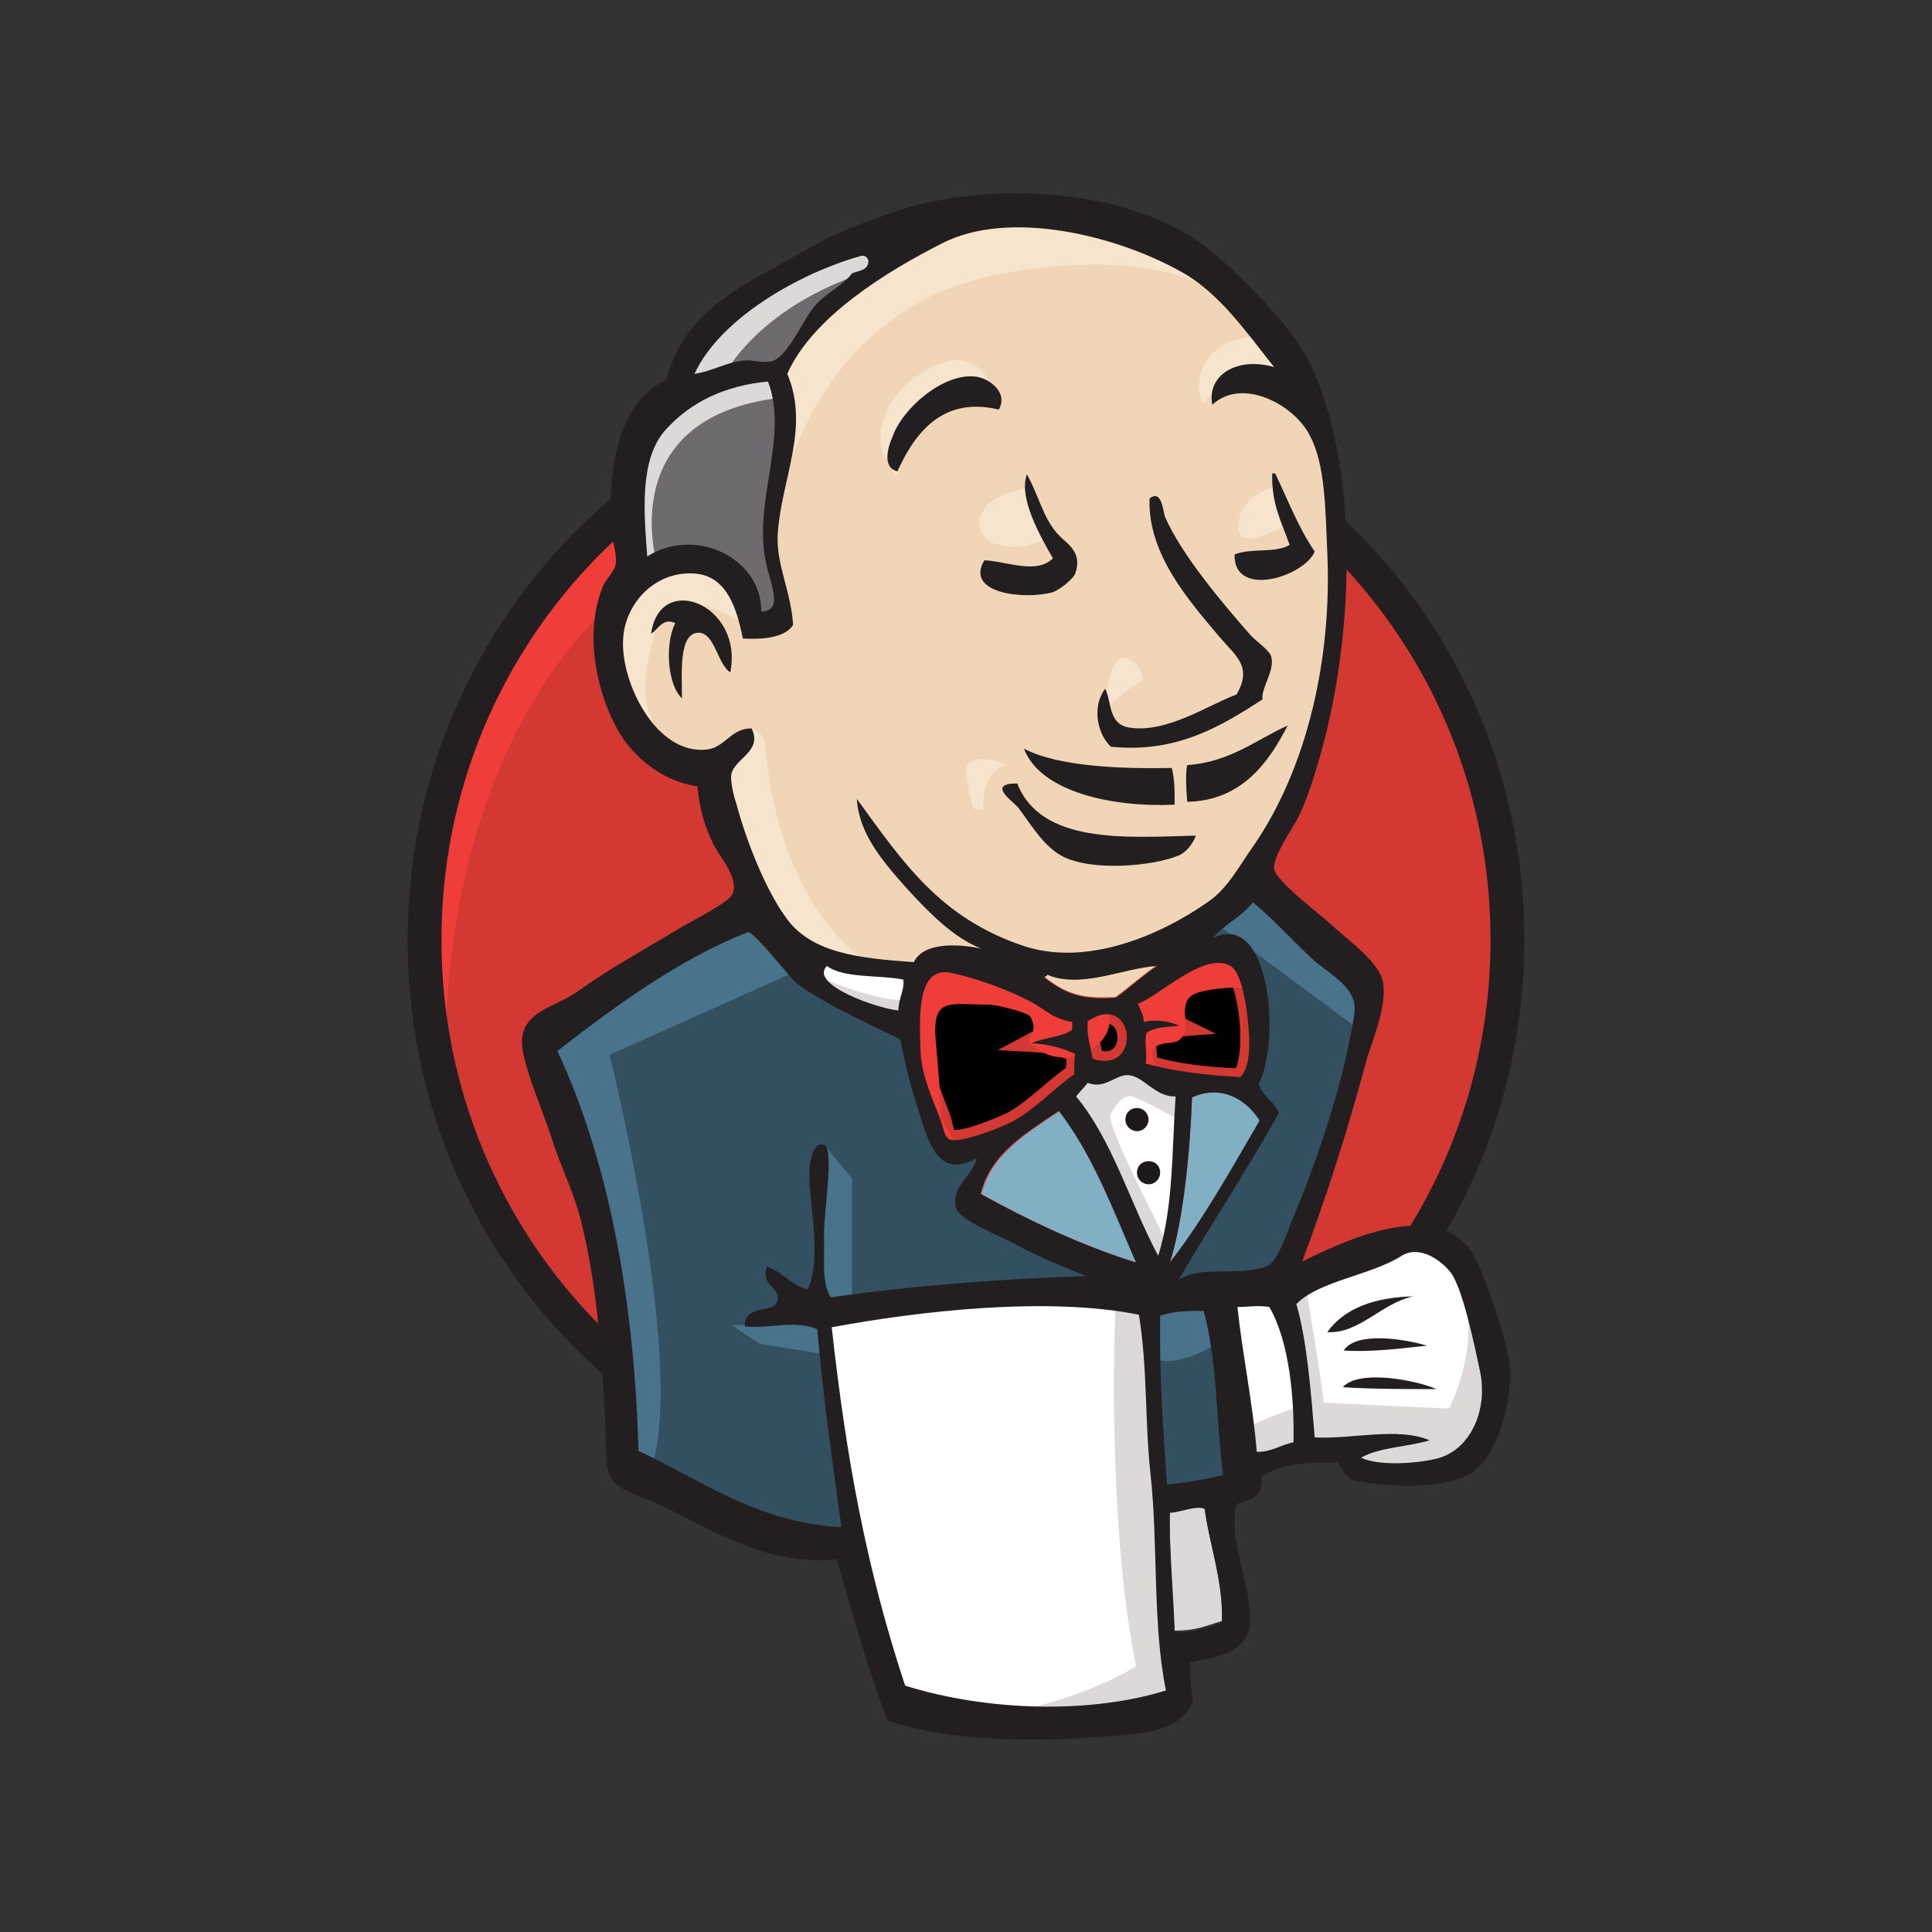
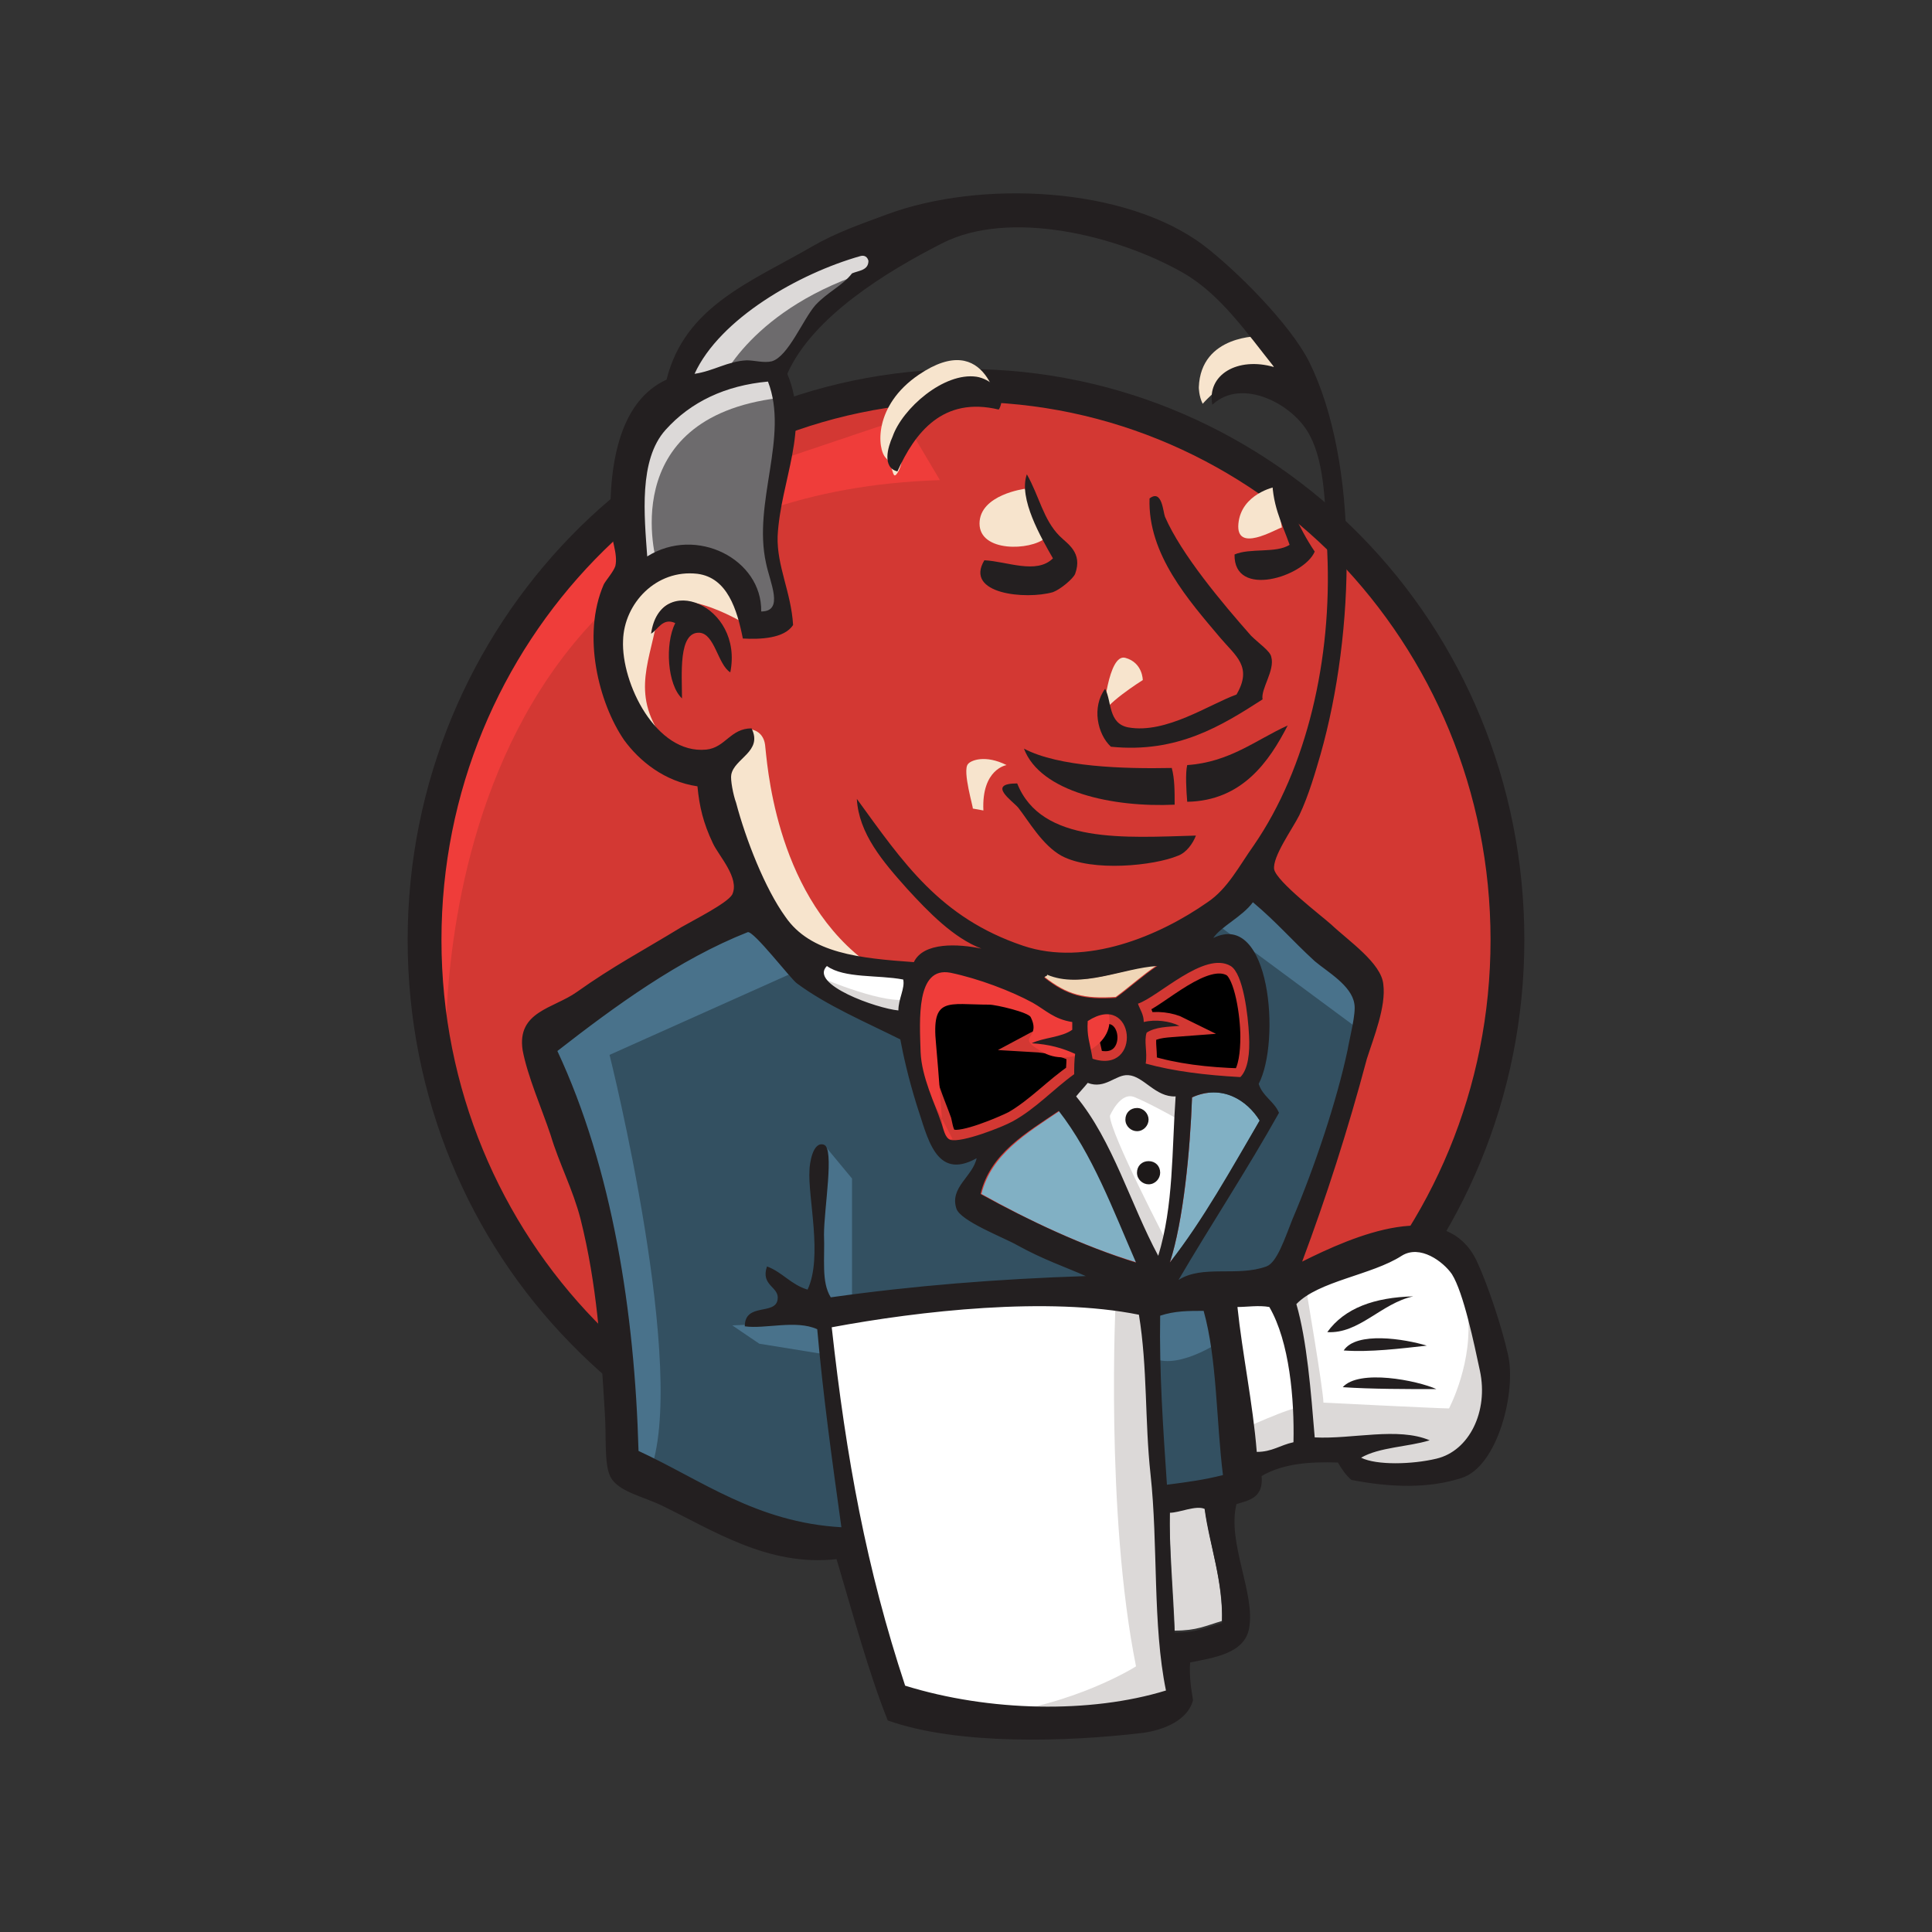
<svg xmlns="http://www.w3.org/2000/svg" version="1.1" id="Layer_1" x="0px" y="0px" viewBox="0 0 200 200" style="enable-background:new 0 0 200 200;" xml:space="preserve">
  <rect x="0" y="0" width="200" height="200" fill="#333333" stroke="none" />
  <style type="text/css">
	.st0{fill:#D33833;}
	.st1{fill:#EF3D3A;}
	.st2{fill:#231F20;}
	.st3{fill:#F0D6B7;}
	.st4{fill:#335061;}
	.st5{fill:#6D6B6D;}
	.st6{fill:#DCD9D8;}
	.st7{fill:#F7E4CD;}
	.st8{fill:#49728B;}
	.st9{fill:#FFFFFF;}
	.st10{stroke:#D33833;stroke-width:2;}
	.st11{fill:#81B0C4;}
	.st12{fill:#1D1919;}
</style>
  <g>
    <path class="st0" d="M156.1,97.1c0,31.7-25.1,57.4-56.1,57.4s-56.1-25.7-56.1-57.4S69,39.7,100,39.7S156.1,65.4,156.1,97.1" />
    <path class="st1" d="M46.2,111.3c0,0-4.1-59.8,51.1-61.6l-3.8-6.4L63.5,53.4L55,63.2l-7.5,14.3l-4.3,16.7l1.3,11.1" />
    <path class="st2" d="M61.6,57.9c-9.8,10.1-15.9,24-15.9,39.4l0,0c0,15.4,6.1,29.3,15.9,39.4l0,0C71.4,146.8,85,153,100,153l0,0   c15,0,28.6-6.2,38.4-16.3l0,0c9.8-10.1,15.9-24,15.9-39.4l0,0c0-15.4-6.1-29.3-15.9-39.4l0,0C128.6,47.9,115,41.6,100,41.6l0,0   C85,41.6,71.4,47.8,61.6,57.9L61.6,57.9L61.6,57.9z M59.1,139.1c-10.5-10.7-16.9-25.5-16.9-41.8l0,0c0-16.3,6.5-31.1,16.9-41.8l0,0   C69.5,44.8,84,38.2,100,38.2l0,0c16,0,30.5,6.7,40.9,17.3l0,0c10.5,10.7,16.9,25.5,16.9,41.8l0,0c0,16.3-6.5,31.1-16.9,41.8l0,0   c-10.5,10.7-24.9,17.3-40.9,17.3l0,0C84,156.4,69.5,149.8,59.1,139.1L59.1,139.1L59.1,139.1z" />
-     <path class="st3" d="M123.6,97.4l-8.6,1.3l-11.5,1.3l-7.5,0.2l-7.3-0.2l-5.6-1.7l-4.9-5.3L74.4,82l-0.9-2.4l-5.1-1.7l-3-4.9   l-2.1-7.1l2.4-6.2l5.6-1.9l4.5,2.1l2.1,4.7l2.6-0.4l0.9-1.1l-0.9-4.9L80.2,52l1.3-8.6l0-4.9l3.9-6.2l6.8-4.9l12-5.1l13.3,1.9   l11.5,8.3l5.3,8.6l3.4,6.2l0.9,15.4L136,75.9l-4.7,11.8l-4.4,6.3" />
    <path class="st4" d="M116.4,134.4l-30.6,1.3v5.1l2.6,18l-1.3,1.5L65.8,153l-1.5-2.6l-2.1-24.2l-5-14.5l-1.1-3.4l17.1-11.8l5.3-2.1   l4.7,5.8l4.1,3.6l4.7,1.5l2.1,0.6l2.6,11.1l1.9,2.4l4.9-1.7l-3.4,6.7l18.6,8.8L116.4,134.4" />
    <path class="st5" d="M65.7,59.8l5.6-1.9l4.5,2.1l2.1,4.7l2.6-0.4l0.6-2.6l-1.3-4.9L81.1,45L80,38.6l3.8-4.5l8.3-6.6l-2.4-3.2   L78,30.1l-4.9,3.8l-2.8,6l-4.3,5.8l-1.3,6.8L65.7,59.8" />
    <path class="st6" d="M74.5,39.7c0,0,3.2-7.9,16-11.8s0.6-2.8,0.6-2.8l-13.9,5.3l-5.3,5.3l-2.4,4.3L74.5,39.7" />
    <path class="st6" d="M68,58.3c0,0-4.5-15,12.6-17.1L80,38.6l-11.8,2.8l-3.4,11.1l0.9,7.3L68,58.3" />
    <path class="st7" d="M74.9,78.2l2.8-2.7c0,0,1.3,0.1,1.5,1.6c0.2,1.5,0.9,15,10.1,22.2c0.9,0.7-6.8-1.1-6.8-1.1l-6.8-10.7" />
    <path class="st7" d="M114.2,74.1c0,0,0.5-6.5,2.3-6s1.8,2.3,1.8,2.3S114,73.1,114.2,74.1" />
    <path class="st7" d="M132,50.4c0,0-3.5,0.7-3.8,3.8c-0.3,3.1,3.8,0.6,4.5,0.4" />
    <path class="st7" d="M106.1,50.6c0,0-4.7,0.6-4.7,3.6s5.3,2.8,6.8,1.5" />
    <path class="st7" d="M77,64.5c0,0-8.1-4.9-9-0.2c-0.9,4.7-2.8,8.1,1.3,13l-2.8-0.9L64,69.8l-0.9-6.4l4.9-5.1l5.6,0.4l3.2,2.6   L77,64.5" />
-     <path class="st7" d="M80.9,51c0,0,3.6-18.8,22-22.5c15.1-3,23.1,0.6,26.1,4.1c0,0-13.5-16-26.3-11.1c-12.8,4.9-22.2,13.9-22,19.6   C81,51,80.9,51,80.9,51" />
    <path class="st7" d="M130.5,34.8c0,0-6.2-0.2-6.4,5.3c0,0,0,0.9,0.4,1.7c0,0,4.9-5.6,7.9-2.6" />
    <path class="st7" d="M103.4,42.4c0,0-1.1-8.5-8.3-3.6c-4.7,3.2-4.3,7.7-3.4,8.6c0.9,0.9,0.6,2.6,1.3,1.4s0.5-5,2.8-6.1   C98,41.6,101.9,40.4,103.4,42.4" />
    <path class="st8" d="M83.2,100.2l-20.1,9c0,0,8.3,33.1,4.1,43.4l-3-1.1L64,138.8l-5.6-23.9l-2.4-6.6l21-14.1L83.2,100.2" />
    <path class="st8" d="M85.3,118.5l2.9,3.5v12.8h-3.4c0,0-0.4-9-0.4-10.1c0-1.1,0.4-4.9,0.4-4.9" />
    <path class="st8" d="M85.4,136.8l-9.6,0.4l2.8,1.9l6.8,1.1" />
    <path class="st4" d="M118.3,134.6l7.9-0.2l1.9,19.6l-8.1,1.1L118.3,134.6" />
    <path class="st4" d="M120.4,134.6l12-0.6c0,0,4.9-12.4,4.9-13c0-0.6,4.3-18,4.3-18l-9.6-10.1l-1.9-1.7l-5.1,5.1v19.9L120.4,134.6" />
    <path class="st8" d="M125.8,133.1l-7.5,1.5l1.1,6c2.8,1.3,7.5-2.1,7.5-2.1" />
    <path class="st8" d="M126,95.7l15,11.1l0.4-5.1l-11.3-10.5L126,95.7" />
    <path class="st9" d="M92.8,176.7l-4.4-18l-2.2-13.3l-0.4-9.8l20.1-1.1h12.4l-1.1,22.5l1.9,17.3l-0.2,3.2l-16.3,1.3L92.8,176.7" />
    <path class="st6" d="M115.5,134.4c0,0-1.1,22.2,2.1,38.1c0,0-6.4,4.1-15.8,5.1l18-0.6l2.1-1.3l-2.6-35l-0.7-7.5" />
    <path class="st9" d="M128.5,152.4l8.3-2.4l15.8-0.9l2.4-7.3l-4.3-12.6l-4.9-0.6l-6.8,2.1l-6.5,3.2l-3.5-0.6l-2.7,1.1" />
    <path class="st6" d="M128.3,148.1c0,0,5.6-2.6,6.4-2.4l-2.4-11.8l2.8-1.1c0,0,1.9,11.1,1.9,12.4c0,0,12,0.6,13,0.6   c0,0,2.6-4.9,1.9-10.1l2.4,6.8l0.2,3.8l-3.4,5.1l-3.8,0.9l-6.4-0.2l-2.1-2.8l-7.5,1.1l-2.4,0.9" />
    <path class="st9" d="M119.9,132.9l-4.7-12l-4.9-7.1c0,0,1.1-3,2.6-3h4.9l4.7,1.7l-0.4,7.9L119.9,132.9" />
    <path class="st6" d="M120.9,128.8c0,0-6-11.5-6-13.3c0,0,1.1-2.6,2.6-1.9c1.5,0.6,4.7,2.4,4.7,2.4v-4.1l-7.3-1.5L110,111l8.3,19.7   l1.7,0.2" />
    <path class="st9" d="M94.7,100.6l-5.9-0.6l-5.6-1.7v1.9l2.7,3l8.6,3.8" />
    <path class="st6" d="M85.2,101.3c0,0,6.6,2.8,8.8,2.1l0.2,2.6l-6-1.3l-3.6-2.6L85.2,101.3" />
    <path class="st0" d="M128.5,111.6c-3.6-0.1-6.9-0.5-9.8-1.4c0.2-1.2-0.2-2.3,0.1-3.2c0.8-0.6,2.1-0.6,3.4-0.7   c-1-0.5-2.5-0.7-3.7-0.4c0-0.8-0.4-1.3-0.6-1.9c2-0.7,6.8-5.5,9.6-3.9c1.3,0.8,1.9,5,1.9,7.2C129.4,109,129.2,110.7,128.5,111.6" />
    <path class="st10" d="M128.5,111.6c-3.6-0.1-6.9-0.5-9.8-1.4c0.2-1.2-0.2-2.3,0.1-3.2c0.8-0.6,2.1-0.6,3.4-0.7   c-1-0.5-2.5-0.7-3.7-0.4c0-0.8-0.4-1.3-0.6-1.9c2-0.7,6.8-5.5,9.6-3.9c1.3,0.8,1.9,5,1.9,7.2C129.4,109,129.2,110.7,128.5,111.6   L128.5,111.6z" />
    <path class="st0" d="M111.1,105.7c0,0.3,0,0.5,0,0.8c-1.1,0.7-2.9,0.7-4.2,1.4c1.8,0.1,3.3,0.5,4.5,1.1c0,0.7,0,1.4-0.1,2.1   c-2.1,1.4-4,3.5-6.4,4.9c-1.2,0.6-5.2,2.3-6.4,1.9c-0.7-0.2-0.8-1-1-1.9c-0.6-1.7-1.9-4.5-2.1-7.2c-0.1-3.3-0.5-8.9,3.1-8.2   c2.9,0.5,6.2,1.9,8.5,3.1C108.3,104.6,109.1,105.5,111.1,105.7" />
    <path class="st10" d="M111.1,105.7c0,0.3,0,0.5,0,0.8c-1.1,0.7-2.9,0.7-4.2,1.4c1.8,0.1,3.3,0.5,4.5,1.1c0,0.7,0,1.4-0.1,2.1   c-2.1,1.4-4,3.5-6.4,4.9c-1.2,0.6-5.2,2.3-6.4,1.9c-0.7-0.2-0.8-1-1-1.9c-0.6-1.7-1.9-4.5-2.1-7.2c-0.1-3.3-0.5-8.9,3.1-8.2   c2.9,0.5,6.2,1.9,8.5,3.1C108.3,104.6,109.1,105.5,111.1,105.7L111.1,105.7z" />
    <path class="st0" d="M113.2,109.6c-0.3-1.8-0.7-2.3-0.5-3.9C117.5,102.5,118.3,111.3,113.2,109.6" />
    <path class="st10" d="M113.2,109.6c-0.3-1.8-0.7-2.3-0.5-3.9C117.5,102.5,118.3,111.3,113.2,109.6L113.2,109.6z" />
-     <path class="st1" d="M120.1,111.1c0,0-1.5-2.1-0.4-2.8c1.1-0.6,2.1,0,2.8-1.1c0.6-1.1,0-1.7,0.2-3c0.2-1.3,1.3-1.5,2.4-1.7   c1.1-0.2,4.1-0.6,4.5,0.4l-1.3-3.8l-2.6-0.9l-8.1,4.7l-0.4,2.4v4.7" />
    <path class="st1" d="M97.7,118.1c-0.3-3.4-0.5-6.7-0.8-10c-0.5-5,1.2-4.1,5.5-4.1c0.7,0,4.1,0.8,4.3,1.3c1.2,2.4-1.9,1.9,1.4,3.7   c2.8,1.5,7.7-0.9,6.6-4.3c-0.6-0.8-3.3-0.2-4.2-0.7c-1.7-0.9-3.4-1.7-5-2.6c-2.1-1.1-7-2.7-9.3-1.2c-5.7,3.9,0.4,13.7,2.4,17.7" />
    <path class="st2" d="M103.4,42.4c-5.8-1.4-8.7,2.4-10.5,6.4c-1.6-0.4-1-2.5-0.5-3.6c1-2.9,5.3-6.7,8.7-6.2   C102.4,39.2,104.4,40.6,103.4,42.4" />
    <path class="st2" d="M131.7,49h0.3c1.3,2.7,2.4,5.6,4.1,8.1c-1.1,2.6-8.4,4.9-8.3,0.3c1.6-0.7,4.3-0.1,5.7-1   C132.7,54.1,131.6,52.2,131.7,49" />
    <path class="st2" d="M106.3,49.1c1.3,2.3,1.7,4.7,3.4,6.4c0.8,0.8,2.4,1.7,1.6,3.9c-0.2,0.5-1.5,1.6-2.3,1.9   c-2.8,0.8-9.2,0.2-7.1-3.3c2.3,0.1,5.4,1.5,7.1-0.2C107.8,55.7,105.4,51.6,106.3,49.1" />
    <path class="st2" d="M130.7,72.4c-4.2,2.7-8.8,5.6-15.7,4.9c-1.4-1.3-2-4.1-0.6-6c0.7,1.3,0.3,3.6,2.4,4c3.9,0.7,8.4-2.4,11.2-3.4   c1.7-2.9-0.1-4-1.7-5.9c-3.2-3.8-7.5-8.6-7.3-14.4c1.3-1,1.4,1.4,1.6,1.9c1.7,3.9,5.9,8.9,8.9,12.3c0.8,0.8,2,1.6,2.1,2.2   C132,69.4,130.5,71.3,130.7,72.4" />
    <path class="st2" d="M75.6,69.6c-1.3-0.8-1.6-4-3.2-4.1c-2.2-0.1-1.8,4.3-1.8,6.8c-1.5-1.4-1.8-5.6-0.7-7.8   c-1.3-0.6-1.8,0.7-2.5,1.1C68.3,59.1,77,62.6,75.6,69.6" />
    <path class="st2" d="M133.3,75.1c-1.9,3.7-4.7,7.8-10.4,7.9c-0.1-1.2-0.2-3,0-3.8C127.3,78.9,130,76.6,133.3,75.1" />
    <path class="st2" d="M106,77.5c3.6,1.9,10.3,2.1,15.3,2c0.3,1.1,0.3,2.4,0.3,3.8C115.2,83.6,107.7,82,106,77.5" />
    <path class="st2" d="M105.3,81.1c2.5,6.3,11.2,5.6,18.5,5.4c-0.3,0.8-1,1.8-1.9,2.1c-2.4,1-8.8,1.7-12,0c-2-1.1-3.4-3.6-4.5-5   C104.8,82.9,102.1,81.1,105.3,81.1" />
    <path class="st11" d="M130.4,116c-2.9,5.1-5.8,10.3-9.3,14.7c1.4-4.3,2.1-11.5,2.3-17.1C126.5,112.2,129.1,113.9,130.4,116" />
    <path class="st2" d="M146.3,134.2c-3.3,0.7-5.6,3.9-8.9,3.7C139.2,135.4,142.3,134.3,146.3,134.2" />
    <path class="st2" d="M147.7,139.3c-2.7,0.3-5.9,0.7-8.6,0.5C140.4,137.8,145.4,138.6,147.7,139.3" />
    <path class="st2" d="M148.7,143.8c-3,0-6.8,0-9.7-0.2C140.7,141.7,146.7,142.9,148.7,143.8" />
    <path class="st6" d="M124.7,156c0.5,3.8,1.9,7.7,1.8,11.8c-1.7,0.5-2.6,1-4.9,1c-0.1-3.5-0.6-9-0.5-12.4   C122.1,156.6,123.8,155.8,124.7,156" />
    <path class="st3" d="M119.8,99.9c-1.5,1-2.8,2.2-4.3,3.3c-3.3,0.2-5-0.2-7.4-2.1c0-0.1,0.3-0.1,0.3-0.3   C111.9,102.4,116.3,100.2,119.8,99.9" />
    <path class="st11" d="M101.6,123.6c1-4.1,4.7-6.3,8.1-8.6c3.5,4.4,5.6,10.1,8,15.7C112.1,129,106.4,126.3,101.6,123.6" />
    <path class="st2" d="M121.1,156.6c-0.1,3.4,0.3,8.8,0.5,12.4c2.3,0,3.2-0.5,4.9-1c0.2-4.2-1.3-8-1.8-11.8   C123.8,155.8,122.1,156.6,121.1,156.6L121.1,156.6z M86.1,137.4c1.5,13.6,3.6,25,7.6,37.1c8.7,2.7,19.2,2.9,27,0.5   c-1.4-6.8-0.8-15.1-1.6-22.4c-0.6-5.5-0.3-11-1.2-16.5C108.5,134.2,95.2,135.7,86.1,137.4L86.1,137.4z M120.1,136.2   c-0.1,5.8,0.3,11.6,0.7,17.5c2.3-0.3,3.8-0.5,5.8-1c-0.7-5.6-0.6-12-2-17C123,135.7,121.6,135.7,120.1,136.2L120.1,136.2z    M131.4,135.3c-1.1-0.2-2.3,0-3.3,0c0.5,4.8,1.6,10,2,15c1.6,0,2.4-0.7,3.8-1C134,144.9,133.5,138.9,131.4,135.3L131.4,135.3   L131.4,135.3z M148.7,151c3.4-0.8,5.4-4.9,4.5-9.1c-0.6-2.8-1.7-8.1-2.9-10c-0.9-1.3-3.3-3.1-5.2-1.9c-3.1,2-8.6,2.6-10.9,5   c1.1,3.8,1.5,9,1.9,13.8c3.9,0.2,8.6-1.1,11.9,0.3c-2.3,0.7-5.2,0.7-7.1,1.8C142.5,151.7,146.2,151.6,148.7,151L148.7,151   L148.7,151z M117.6,130.7c-2.4-5.5-4.5-11.2-8-15.7c-3.4,2.3-7.1,4.4-8.1,8.6C106.4,126.3,112.1,129,117.6,130.7L117.6,130.7z    M123.4,113.6c-0.2,5.5-0.9,12.8-2.3,17.1c3.5-4.5,6.3-9.6,9.3-14.7C129.1,113.9,126.5,112.2,123.4,113.6L123.4,113.6z    M116.8,111.3c-1.3-0.1-2.4,1.5-4.2,0.8c-0.4,0.5-0.8,0.9-1.2,1.4c3.8,4.6,5.6,11.1,8.5,16.5c1.6-5.2,1.4-10.9,1.8-16.5   C119.6,113.6,118.4,111.4,116.8,111.3L116.8,111.3z M112.6,105.7c-0.1,1.6,0.2,2.1,0.5,3.9C118.3,111.3,117.5,102.5,112.6,105.7   L112.6,105.7z M106.9,103.8c-2.2-1.2-5.6-2.5-8.5-3.1c-3.6-0.7-3.2,4.9-3.1,8.2c0.1,2.6,1.5,5.4,2.1,7.2c0.3,0.8,0.4,1.7,1,1.9   c1.2,0.3,5.3-1.3,6.4-1.9c2.4-1.3,4.3-3.4,6.4-4.9c0-0.7,0-1.4,0.1-2.1c-1.3-0.6-2.7-1-4.5-1.1c1.2-0.6,3.1-0.6,4.2-1.4   c0-0.3,0-0.5,0-0.8C109.1,105.5,108.3,104.6,106.9,103.8L106.9,103.8z M85.6,100c-1.9,1.9,5.2,4.4,7.4,4.6c0-1.2,0.7-2.3,0.5-3.2   C90.9,100.9,87.4,101.3,85.6,100L85.6,100z M108.4,100.9c0,0.2-0.2,0.1-0.3,0.3c2.4,1.9,4.2,2.3,7.4,2.1c1.4-1,2.8-2.3,4.3-3.3   C116.3,100.2,111.9,102.4,108.4,100.9L108.4,100.9z M129.3,107.2c-0.1-2.1-0.6-6.4-1.9-7.2c-2.7-1.6-7.5,3.2-9.6,3.9   c0.2,0.6,0.6,1.1,0.6,1.9c1.2-0.3,2.7-0.1,3.7,0.4c-1.2,0.1-2.5,0.1-3.4,0.7c-0.3,0.9,0.1,2-0.1,3.2c2.9,0.8,6.2,1.2,9.8,1.4   C129.2,110.7,129.4,109,129.3,107.2L129.3,107.2z M82.5,101.8c-0.6-0.4-4.5-5.5-5.1-5.3c-7.1,2.8-13.8,7.7-19.7,12.3   c5.7,12.2,8,27.1,8.4,41.4c6.5,3,12.2,7.4,21,7.9c-1-7.2-1.9-13.7-2.5-20.5c-2.2-1-5.4,0-7.5-0.3c0-2.5,3.2-1.1,3.4-2.8   c0.2-1.3-1.8-1.4-1.1-3.4c1.6,0.6,2.5,1.9,4.2,2.4c1.6-3.4,0-9.6,0.2-12.4c0-0.5,0.3-3,1.5-2.6c1.1,0.4,0,6.6,0,9.3   c0.1,2.5-0.3,4.9,0.7,6.5c8.5-1.2,17.2-1.9,26.4-2.2c-2-0.9-4.4-1.7-7.1-3.2c-1.4-0.8-5.9-2.5-6.3-3.8c-0.7-2.2,1.7-3.3,2.1-5.2   c-4.3,2.4-5.1-2.3-6.2-5.5c-0.9-2.9-1.4-5.2-1.7-6.8C89.6,105.8,85.6,104.1,82.5,101.8L82.5,101.8L82.5,101.8z M125.6,97.1   c5.9-2.9,7,10.7,4.7,15.1c0.4,1.3,1.6,1.8,2.1,3c-3.3,5.9-7,11.5-10.4,17.3c2.5-1.6,6.1-0.3,9.1-1.4c1.1-0.4,1.9-2.9,2.7-4.9   c2.3-5.4,4.6-12.3,5.7-17.5c0.2-1.2,0.9-3.8,0.7-4.8c-0.3-1.9-2.8-3.3-4.1-4.4c-2.4-2.2-3.9-4-6.4-6.1   C128.6,94.9,126.4,95.9,125.6,97.1L125.6,97.1L125.6,97.1z M68.9,44.5c-2.8,3.1-2.2,8.9-1.9,13.1c5.1-3.2,11.9,0.3,11.8,5.7   c2.4,0,0.9-3,0.5-5c-1.4-6.3,2.4-13.1,0.2-18.8C75.1,39.9,71.5,41.6,68.9,44.5L68.9,44.5L68.9,44.5z M89.1,26.5   c-6.4,1.8-14.6,6.5-17.2,12.2c2-0.3,3.4-1.3,5.4-1.4c0.8,0,1.8,0.3,2.6,0.1c1.7-0.5,3.2-4.3,4.5-5.8c1.3-1.4,2.8-2,3.8-3.3   c0.7-0.3,1.7-0.3,1.7-1.3C89.8,26.6,89.5,26.4,89.1,26.5L89.1,26.5z M122.4,28.2c-6.7-3.8-17.9-6.6-24.9-3   c-5.7,2.9-13.4,7.6-16,13.5c2.4,5.7-0.7,11-1,16.8c-0.1,3.1,1.4,5.8,1.6,9.2c-0.9,1.4-3.4,1.5-5.2,1.4c-0.6-3-1.6-6.3-4.7-6.7   c-4.3-0.5-7.6,3.1-7.7,6.9c-0.2,4.4,3.4,11.8,8.6,11.3c2-0.2,2.5-2.2,4.7-2.2c1.2,2.4-1.8,3.1-2.1,4.8c-0.1,0.5,0.2,2.1,0.5,2.9   c1,3.8,3,8.9,5.1,11.8c2.6,3.8,7.7,4.3,13.3,4.7c1-2.1,4.6-1.9,7-1.4c-2.9-1.1-5.5-3.8-7.7-6.2c-2.5-2.8-5-5.7-5.2-9.3   c4.8,6.6,8.6,12.3,17.2,15.2c6.5,2.2,14.1-1,19.1-4.5c2.1-1.4,3.3-3.8,4.8-5.9c5.5-8,8.1-19.3,7.6-30.3c-0.2-4.5-0.2-9.1-1.8-12.1   c-1.6-3.2-7-6.1-10.1-3.2c-0.6-3.1,2.6-5,6.4-3.9C129.1,34.5,126.3,30.4,122.4,28.2L122.4,28.2L122.4,28.2z M134.8,130.6   c5.2-2.6,14.9-6.9,18.1,0c1.2,2.6,2.6,6.9,3.2,9.6c0.9,3.7-1,11.6-4.8,12.8c-3.4,1.1-7.3,1-11.4,0.2c-0.5-0.4-1-1.1-1.4-1.8   c-2.9-0.1-5.7,0.1-7.9,1.4c0.2,2.2-1.2,2.5-2.6,2.9c-1,4,2,9.3,1.3,12.9c-0.5,2.6-3.7,3-6.1,3.5c-0.1,1.4,0.1,2.7,0.3,3.9   c-0.5,2-2.9,3.1-5.3,3.4c-7.6,0.9-19,1.3-26.3-1.3c-2-5-3.6-11-5.3-16.7c-7.1,0.8-12.8-3-18.2-5.6c-1.9-0.9-4.4-1.4-5.2-2.9   c-0.7-1.4-0.4-4.2-0.6-6.8c-0.4-6.7-0.8-13.1-2.5-19.9c-0.8-3.1-2.2-5.7-3.1-8.7c-0.9-2.7-2.4-6.1-2.9-8.8c-0.6-4,3.2-4.3,5.6-6   c3.8-2.7,6.7-4.2,10.8-6.7c1.2-0.7,4.8-2.5,5.3-3.4c0.8-1.7-1.4-4-2-5.3c-1-2.1-1.4-3.8-1.6-5.9c-3.4-0.5-6-2.6-7.6-4.8   c-2.6-3.8-4.4-10.8-2.1-16.1c0.2-0.4,1-1.3,1.2-1.9c0.3-1.3-0.5-2.9-0.5-4.3c-0.2-6.9,1.2-12.9,5.8-15c1.9-7.6,8.7-10.1,15.1-13.8   c2.4-1.4,5-2.3,7.7-3.3c9.7-3.6,24.7-2.9,32.8,3.2c3.4,2.6,8.9,8.1,10.9,12c5.2,10.5,4.8,28,1.2,40.7c-0.5,1.7-1.2,4.2-2.2,6.3   c-0.7,1.4-2.8,4.3-2.6,5.6c0.3,1.3,4.9,4.8,5.9,5.7c1.8,1.7,5.2,4,5.4,6.2c0.3,2.3-1,5.5-1.7,7.7   C139.5,117.1,137.3,123.9,134.8,130.6L134.8,130.6z" />
    <path class="st7" d="M100.2,79.1c0.3-0.4,1.8-1,4,0.1c0,0-2.6,0.4-2.4,4.7l-1.1-0.2C100.8,83.7,99.6,79.8,100.2,79.1" />
    <path class="st12" d="M118.9,115.9c0,0.6-0.5,1.2-1.2,1.2c-0.6,0-1.2-0.5-1.2-1.2s0.5-1.2,1.2-1.2   C118.4,114.7,118.9,115.3,118.9,115.9" />
    <path class="st12" d="M120.1,121.4c0,0.6-0.5,1.2-1.2,1.2c-0.6,0-1.2-0.5-1.2-1.2s0.5-1.2,1.2-1.2   C119.6,120.2,120.1,120.7,120.1,121.4" />
  </g>
</svg>